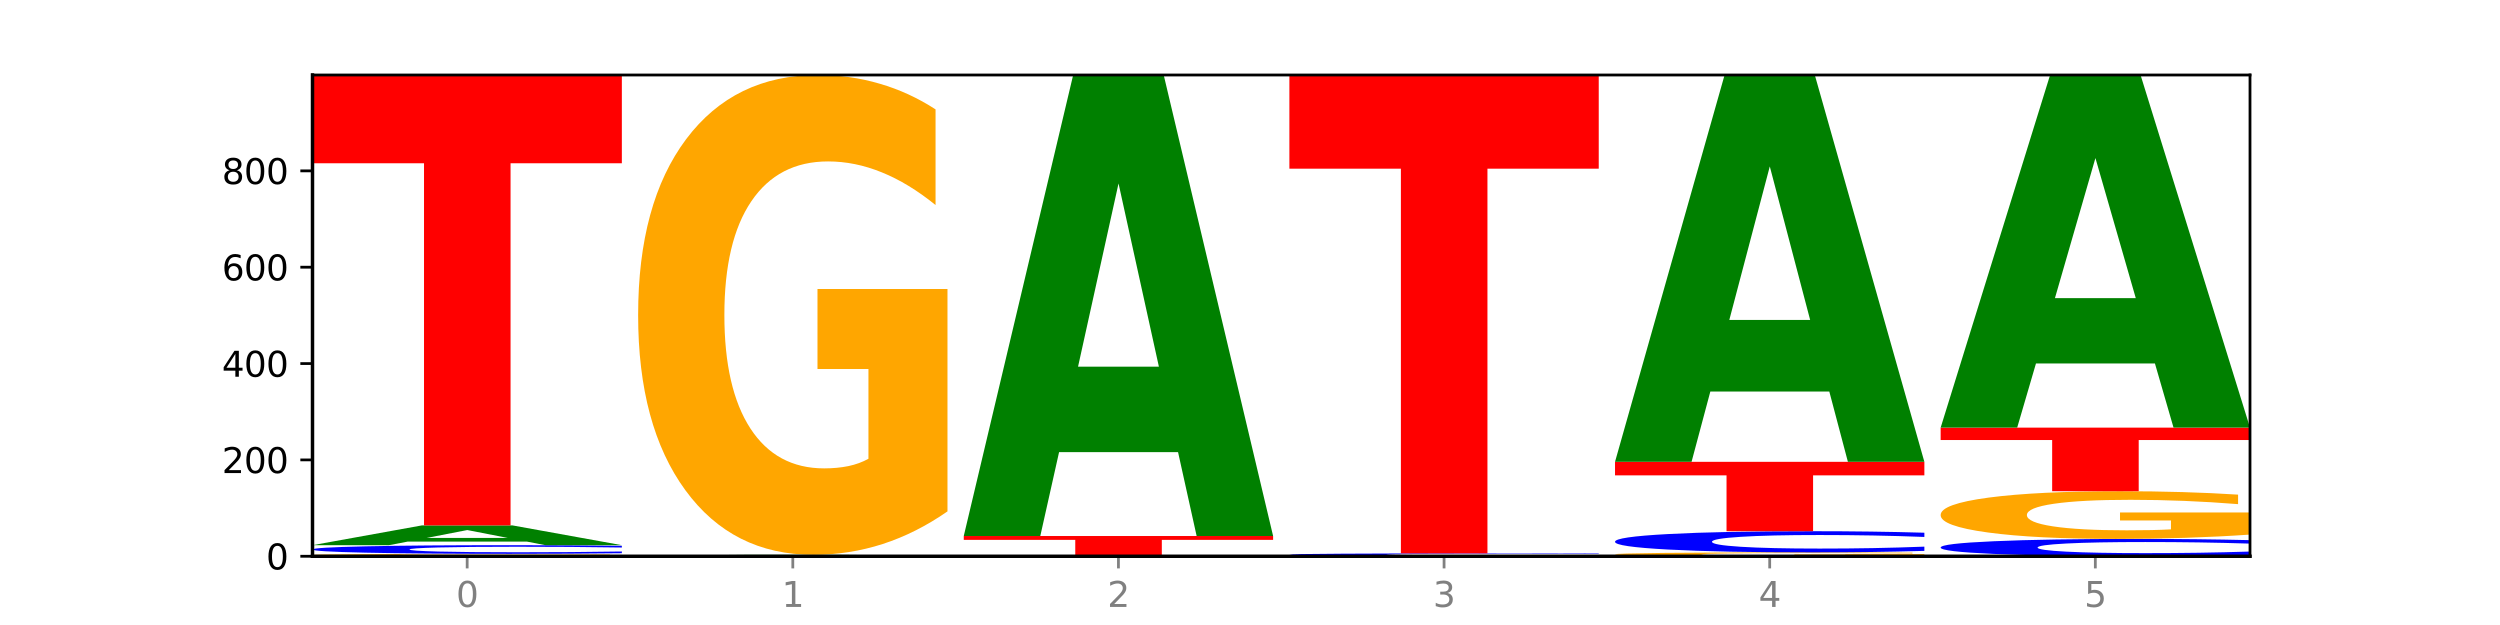
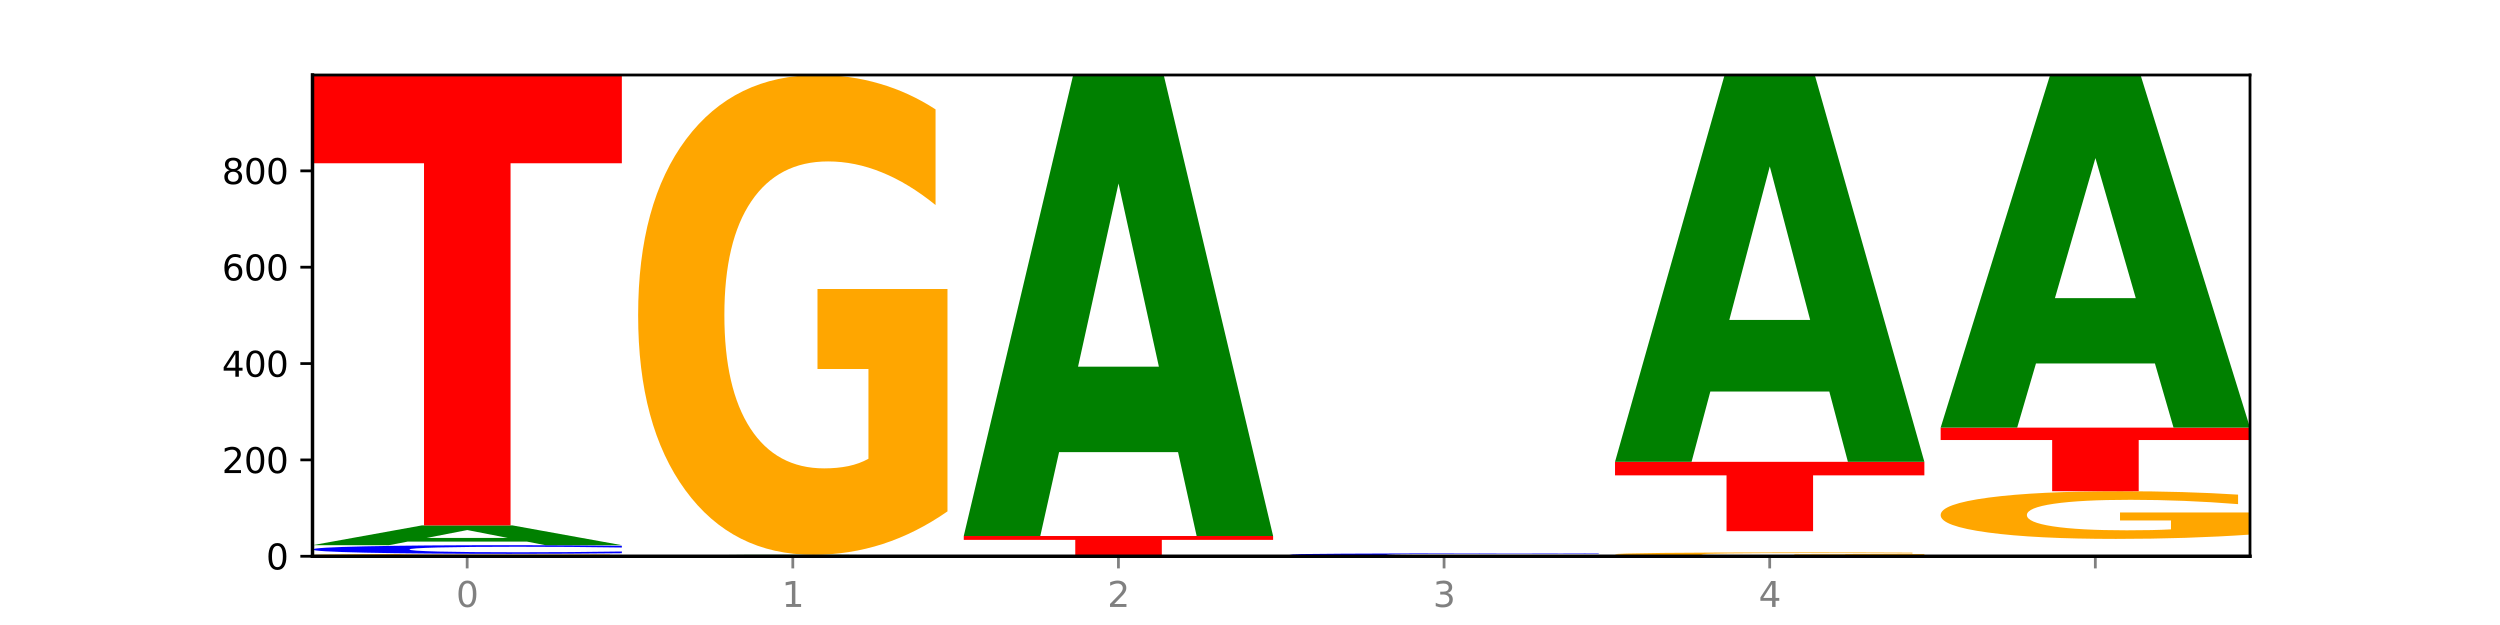
<svg xmlns="http://www.w3.org/2000/svg" xmlns:xlink="http://www.w3.org/1999/xlink" width="720pt" height="180pt" viewBox="0 0 720 180" version="1.1">
  <defs>
    <style type="text/css">*{stroke-linejoin: round; stroke-linecap: butt}</style>
  </defs>
  <g id="figure_1">
    <g id="patch_1">
      <path d="M 0 180  L 720 180  L 720 0  L 0 0  z " style="fill: #ffffff" />
    </g>
    <g id="axes_1">
      <g id="patch_2">
-         <path d="M 90 160.2  L 648 160.2  L 648 21.6  L 90 21.6  z " style="fill: #ffffff" />
-       </g>
+         </g>
      <g id="line2d_1">
        <path d="M 90 160.2  L 648 160.2  " clip-path="url(#pc51fdca8e5)" style="fill: none; stroke: #000000; stroke-width: 0.5; stroke-linecap: square" />
      </g>
      <g id="patch_3">
        <path d="M 179.092 160.137  Q 170.107 160.169 160.443 160.184  Q 150.779 160.2 140.476 160.2  Q 117.195 160.2 103.597 160.107  Q 90 160.013 90 159.853  Q 90 159.692 103.837 159.599  Q 117.694 159.506 141.794 159.506  Q 151.079 159.506 159.585 159.519  Q 168.111 159.531 175.658 159.556  L 175.658 159.694  Q 167.871 159.663 160.164 159.647  Q 152.457 159.631 144.709 159.631  Q 130.373 159.631 122.606 159.689  Q 114.839 159.746 114.839 159.853  Q 114.839 159.959 122.326 160.017  Q 129.814 160.075 143.591 160.075  Q 147.345 160.075 150.56 160.072  Q 153.774 160.068 156.33 160.061  L 156.33 159.931  L 141.654 159.931  L 141.654 159.816  L 179.092 159.816  L 179.092 160.137  z " clip-path="url(#pc51fdca8e5)" style="fill: #ffa600" />
      </g>
      <g id="patch_4">
        <path d="M 179.092 159.327  Q 171.64 159.416 163.582 159.461  Q 155.523 159.506 146.746 159.506  Q 120.573 159.506 105.286 159.17  Q 90 158.834 90 158.258  Q 90 157.681 105.286 157.345  Q 120.573 157.009 146.746 157.009  Q 155.523 157.009 163.582 157.054  Q 171.64 157.099 179.092 157.188  L 179.092 157.686  Q 171.573 157.568 164.277 157.514  Q 156.982 157.459 148.924 157.459  Q 134.468 157.459 126.185 157.672  Q 117.924 157.884 117.924 158.258  Q 117.924 158.631 126.185 158.844  Q 134.468 159.056 148.924 159.056  Q 156.982 159.056 164.277 159.002  Q 171.573 158.947 179.092 158.829  L 179.092 159.327  z " clip-path="url(#pc51fdca8e5)" style="fill: #0000ff" />
      </g>
      <g id="patch_5">
        <path d="M 151.714 155.973  L 117.451 155.973  L 112.041 157.009  L 90 157.009  L 121.477 151.321  L 147.616 151.321  L 179.092 157.009  L 157.07 157.009  L 151.714 155.973  z M 122.916 154.917  L 146.195 154.917  L 134.574 152.654  L 122.916 154.917  z " clip-path="url(#pc51fdca8e5)" style="fill: #008000" />
      </g>
      <g id="patch_6">
        <path d="M 90 21.739  L 179.092 21.739  L 179.092 47.011  L 147.04 47.011  L 147.04 151.321  L 122.115 151.321  L 122.115 47.011  L 90 47.011  L 90 21.739  z " clip-path="url(#pc51fdca8e5)" style="fill: #ff0000" />
      </g>
      <g id="patch_7">
        <path d="M 183.782 160.061  L 272.874 160.061  L 272.874 160.088  L 240.821 160.088  L 240.821 160.2  L 215.896 160.2  L 215.896 160.088  L 183.782 160.088  L 183.782 160.061  z " clip-path="url(#pc51fdca8e5)" style="fill: #ff0000" />
      </g>
      <g id="patch_8">
        <path d="M 245.496 160.011  L 211.232 160.011  L 205.822 160.061  L 183.782 160.061  L 215.258 159.784  L 241.397 159.784  L 272.874 160.061  L 250.851 160.061  L 245.496 160.011  z M 216.697 159.959  L 239.977 159.959  L 228.355 159.849  L 216.697 159.959  z " clip-path="url(#pc51fdca8e5)" style="fill: #008000" />
      </g>
      <g id="patch_9">
        <path d="M 272.874 147.281  Q 263.889 153.533 254.225 156.672  Q 244.561 159.784 234.258 159.784  Q 210.976 159.784 197.379 141.173  Q 183.782 122.562 183.782 90.735  Q 183.782 58.537 197.619 40.068  Q 211.476 21.6 235.576 21.6  Q 244.86 21.6 253.366 24.112  Q 261.892 26.595 269.44 31.505  L 269.44 59.05  Q 261.653 52.742 253.945 49.631  Q 246.238 46.491 238.491 46.491  Q 224.155 46.491 216.388 57.966  Q 208.62 69.412 208.62 90.735  Q 208.62 111.858 216.108 123.39  Q 223.596 134.893 237.373 134.893  Q 241.127 134.893 244.341 134.236  Q 247.556 133.551 250.112 132.124  L 250.112 106.263  L 235.436 106.263  L 235.436 83.228  L 272.874 83.228  L 272.874 147.281  z " clip-path="url(#pc51fdca8e5)" style="fill: #ffa600" />
      </g>
      <g id="patch_10">
        <path d="M 366.655 160.19  Q 359.203 160.195 351.145 160.197  Q 343.086 160.2 334.309 160.2  Q 308.136 160.2 292.849 160.181  Q 277.563 160.163 277.563 160.131  Q 277.563 160.099 292.849 160.08  Q 308.136 160.061 334.309 160.061  Q 343.086 160.061 351.145 160.064  Q 359.203 160.066 366.655 160.071  L 366.655 160.099  Q 359.136 160.092 351.84 160.089  Q 344.545 160.086 336.487 160.086  Q 322.031 160.086 313.748 160.098  Q 305.487 160.11 305.487 160.131  Q 305.487 160.151 313.748 160.163  Q 322.031 160.175 336.487 160.175  Q 344.545 160.175 351.84 160.172  Q 359.136 160.169 366.655 160.162  L 366.655 160.19  z " clip-path="url(#pc51fdca8e5)" style="fill: #0000ff" />
      </g>
      <g id="patch_11">
        <path d="M 277.563 154.373  L 366.655 154.373  L 366.655 155.482  L 334.603 155.482  L 334.603 160.061  L 309.678 160.061  L 309.678 155.482  L 277.563 155.482  L 277.563 154.373  z " clip-path="url(#pc51fdca8e5)" style="fill: #ff0000" />
      </g>
      <g id="patch_12">
        <path d="M 339.277 130.211  L 305.014 130.211  L 299.604 154.373  L 277.563 154.373  L 309.04 21.739  L 335.179 21.739  L 366.655 154.373  L 344.633 154.373  L 339.277 130.211  z M 310.479 105.595  L 333.758 105.595  L 322.137 52.836  L 310.479 105.595  z " clip-path="url(#pc51fdca8e5)" style="fill: #008000" />
      </g>
      <g id="patch_13">
        <path d="M 433.059 160.175  L 398.795 160.175  L 393.385 160.2  L 371.345 160.2  L 402.821 160.061  L 428.96 160.061  L 460.437 160.2  L 438.414 160.2  L 433.059 160.175  z M 404.26 160.149  L 427.54 160.149  L 415.918 160.094  L 404.26 160.149  z " clip-path="url(#pc51fdca8e5)" style="fill: #008000" />
      </g>
      <g id="patch_14">
        <path d="M 460.437 160.012  Q 452.985 160.036 444.926 160.049  Q 436.868 160.061 428.091 160.061  Q 401.917 160.061 386.631 159.968  Q 371.345 159.874 371.345 159.715  Q 371.345 159.554 386.631 159.461  Q 401.917 159.368 428.091 159.368  Q 436.868 159.368 444.926 159.38  Q 452.985 159.393 460.437 159.417  L 460.437 159.556  Q 452.917 159.523 445.622 159.508  Q 438.327 159.493 430.268 159.493  Q 415.812 159.493 407.529 159.552  Q 399.269 159.611 399.269 159.715  Q 399.269 159.818 407.529 159.877  Q 415.812 159.936 430.268 159.936  Q 438.327 159.936 445.622 159.921  Q 452.917 159.906 460.437 159.873  L 460.437 160.012  z " clip-path="url(#pc51fdca8e5)" style="fill: #0000ff" />
      </g>
      <g id="patch_15">
-         <path d="M 371.345 21.739  L 460.437 21.739  L 460.437 48.58  L 428.384 48.58  L 428.384 159.368  L 403.459 159.368  L 403.459 48.58  L 371.345 48.58  L 371.345 21.739  z " clip-path="url(#pc51fdca8e5)" style="fill: #ff0000" />
-       </g>
+         </g>
      <g id="patch_16">
        <path d="M 554.218 160.1  Q 545.233 160.15 535.569 160.175  Q 525.905 160.2 515.602 160.2  Q 492.321 160.2 478.724 160.051  Q 465.126 159.901 465.126 159.645  Q 465.126 159.387 478.963 159.238  Q 492.82 159.09 516.92 159.09  Q 526.205 159.09 534.711 159.11  Q 543.237 159.13 550.784 159.17  L 550.784 159.391  Q 542.997 159.34 535.29 159.315  Q 527.583 159.29 519.835 159.29  Q 505.499 159.29 497.732 159.382  Q 489.965 159.474 489.965 159.645  Q 489.965 159.815 497.453 159.908  Q 504.94 160 518.717 160  Q 522.471 160 525.686 159.995  Q 528.9 159.989 531.456 159.978  L 531.456 159.77  L 516.78 159.77  L 516.78 159.585  L 554.218 159.585  L 554.218 160.1  z " clip-path="url(#pc51fdca8e5)" style="fill: #ffa600" />
      </g>
      <g id="patch_17">
-         <path d="M 554.218 158.653  Q 546.766 158.869 538.708 158.979  Q 530.649 159.09 521.872 159.09  Q 495.699 159.09 480.413 158.268  Q 465.126 157.446 465.126 156.04  Q 465.126 154.629 480.413 153.808  Q 495.699 152.986 521.872 152.986  Q 530.649 152.986 538.708 153.097  Q 546.766 153.206 554.218 153.423  L 554.218 154.64  Q 546.699 154.353 539.403 154.219  Q 532.108 154.085 524.05 154.085  Q 509.594 154.085 501.311 154.606  Q 493.05 155.126 493.05 156.04  Q 493.05 156.95 501.311 157.471  Q 509.594 157.99 524.05 157.99  Q 532.108 157.99 539.403 157.857  Q 546.699 157.722 554.218 157.434  L 554.218 158.653  z " clip-path="url(#pc51fdca8e5)" style="fill: #0000ff" />
-       </g>
+         </g>
      <g id="patch_18">
        <path d="M 465.126 133.007  L 554.218 133.007  L 554.218 136.904  L 522.166 136.904  L 522.166 152.986  L 497.241 152.986  L 497.241 136.904  L 465.126 136.904  L 465.126 133.007  z " clip-path="url(#pc51fdca8e5)" style="fill: #ff0000" />
      </g>
      <g id="patch_19">
        <path d="M 526.84 112.763  L 492.577 112.763  L 487.167 133.007  L 465.126 133.007  L 496.603 21.877  L 522.742 21.877  L 554.218 133.007  L 532.196 133.007  L 526.84 112.763  z M 498.042 92.137  L 521.321 92.137  L 509.7 47.933  L 498.042 92.137  z " clip-path="url(#pc51fdca8e5)" style="fill: #008000" />
      </g>
      <g id="patch_20">
-         <path d="M 648 159.842  Q 640.548 160.019 632.489 160.109  Q 624.431 160.2 615.654 160.2  Q 589.48 160.2 574.194 159.527  Q 558.908 158.855 558.908 157.704  Q 558.908 156.55 574.194 155.878  Q 589.48 155.205 615.654 155.205  Q 624.431 155.205 632.489 155.296  Q 640.548 155.386 648 155.563  L 648 156.559  Q 640.48 156.324 633.185 156.214  Q 625.89 156.105 617.831 156.105  Q 603.375 156.105 595.092 156.531  Q 586.832 156.956 586.832 157.704  Q 586.832 158.449 595.092 158.875  Q 603.375 159.3 617.831 159.3  Q 625.89 159.3 633.185 159.191  Q 640.48 159.081 648 158.845  L 648 159.842  z " clip-path="url(#pc51fdca8e5)" style="fill: #0000ff" />
-       </g>
+         </g>
      <g id="patch_21">
        <path d="M 648 153.963  Q 639.015 154.584 629.351 154.896  Q 619.687 155.205 609.384 155.205  Q 586.103 155.205 572.505 153.356  Q 558.908 151.506 558.908 148.342  Q 558.908 145.142 572.745 143.306  Q 586.602 141.47 610.702 141.47  Q 619.986 141.47 628.492 141.72  Q 637.018 141.967 644.566 142.455  L 644.566 145.193  Q 636.779 144.566 629.071 144.256  Q 621.364 143.944 613.617 143.944  Q 599.281 143.944 591.514 145.085  Q 583.746 146.223 583.746 148.342  Q 583.746 150.442 591.234 151.588  Q 598.722 152.731 612.499 152.731  Q 616.253 152.731 619.467 152.666  Q 622.682 152.598 625.238 152.456  L 625.238 149.886  L 610.562 149.886  L 610.562 147.596  L 648 147.596  L 648 153.963  z " clip-path="url(#pc51fdca8e5)" style="fill: #ffa600" />
      </g>
      <g id="patch_22">
        <path d="M 558.908 123.157  L 648 123.157  L 648 126.728  L 615.947 126.728  L 615.947 141.47  L 591.022 141.47  L 591.022 126.728  L 558.908 126.728  L 558.908 123.157  z " clip-path="url(#pc51fdca8e5)" style="fill: #ff0000" />
      </g>
      <g id="patch_23">
        <path d="M 620.622 104.682  L 586.358 104.682  L 580.948 123.157  L 558.908 123.157  L 590.384 21.739  L 616.523 21.739  L 648 123.157  L 625.977 123.157  L 620.622 104.682  z M 591.823 85.859  L 615.103 85.859  L 603.481 45.517  L 591.823 85.859  z " clip-path="url(#pc51fdca8e5)" style="fill: #008000" />
      </g>
      <g id="matplotlib.axis_1">
        <g id="xtick_1">
          <g id="line2d_2">
            <defs>
              <path id="me0fe492883" d="M 0 0  L 0 3.5  " style="stroke: #808080; stroke-width: 0.8" />
            </defs>
            <g>
              <use xlink:href="#me0fe492883" x="134.546" y="160.2" style="fill: #808080; stroke: #808080; stroke-width: 0.8" />
            </g>
          </g>
          <g id="text_1">
            <g style="fill: #808080" transform="translate(131.365 174.798) scale(0.1 -0.1)">
              <defs>
                <path id="DejaVuSans-30" d="M 2034 4250  Q 1547 4250 1301 3770  Q 1056 3291 1056 2328  Q 1056 1369 1301 889  Q 1547 409 2034 409  Q 2525 409 2770 889  Q 3016 1369 3016 2328  Q 3016 3291 2770 3770  Q 2525 4250 2034 4250  z M 2034 4750  Q 2819 4750 3233 4129  Q 3647 3509 3647 2328  Q 3647 1150 3233 529  Q 2819 -91 2034 -91  Q 1250 -91 836 529  Q 422 1150 422 2328  Q 422 3509 836 4129  Q 1250 4750 2034 4750  z " transform="scale(0.016)" />
              </defs>
              <use xlink:href="#DejaVuSans-30" />
            </g>
          </g>
        </g>
        <g id="xtick_2">
          <g id="line2d_3">
            <g>
              <use xlink:href="#me0fe492883" x="228.328" y="160.2" style="fill: #808080; stroke: #808080; stroke-width: 0.8" />
            </g>
          </g>
          <g id="text_2">
            <g style="fill: #808080" transform="translate(225.146 174.798) scale(0.1 -0.1)">
              <defs>
                <path id="DejaVuSans-31" d="M 794 531  L 1825 531  L 1825 4091  L 703 3866  L 703 4441  L 1819 4666  L 2450 4666  L 2450 531  L 3481 531  L 3481 0  L 794 0  L 794 531  z " transform="scale(0.016)" />
              </defs>
              <use xlink:href="#DejaVuSans-31" />
            </g>
          </g>
        </g>
        <g id="xtick_3">
          <g id="line2d_4">
            <g>
              <use xlink:href="#me0fe492883" x="322.109" y="160.2" style="fill: #808080; stroke: #808080; stroke-width: 0.8" />
            </g>
          </g>
          <g id="text_3">
            <g style="fill: #808080" transform="translate(318.928 174.798) scale(0.1 -0.1)">
              <defs>
                <path id="DejaVuSans-32" d="M 1228 531  L 3431 531  L 3431 0  L 469 0  L 469 531  Q 828 903 1448 1529  Q 2069 2156 2228 2338  Q 2531 2678 2651 2914  Q 2772 3150 2772 3378  Q 2772 3750 2511 3984  Q 2250 4219 1831 4219  Q 1534 4219 1204 4116  Q 875 4013 500 3803  L 500 4441  Q 881 4594 1212 4672  Q 1544 4750 1819 4750  Q 2544 4750 2975 4387  Q 3406 4025 3406 3419  Q 3406 3131 3298 2873  Q 3191 2616 2906 2266  Q 2828 2175 2409 1742  Q 1991 1309 1228 531  z " transform="scale(0.016)" />
              </defs>
              <use xlink:href="#DejaVuSans-32" />
            </g>
          </g>
        </g>
        <g id="xtick_4">
          <g id="line2d_5">
            <g>
              <use xlink:href="#me0fe492883" x="415.891" y="160.2" style="fill: #808080; stroke: #808080; stroke-width: 0.8" />
            </g>
          </g>
          <g id="text_4">
            <g style="fill: #808080" transform="translate(412.71 174.798) scale(0.1 -0.1)">
              <defs>
                <path id="DejaVuSans-33" d="M 2597 2516  Q 3050 2419 3304 2112  Q 3559 1806 3559 1356  Q 3559 666 3084 287  Q 2609 -91 1734 -91  Q 1441 -91 1130 -33  Q 819 25 488 141  L 488 750  Q 750 597 1062 519  Q 1375 441 1716 441  Q 2309 441 2620 675  Q 2931 909 2931 1356  Q 2931 1769 2642 2001  Q 2353 2234 1838 2234  L 1294 2234  L 1294 2753  L 1863 2753  Q 2328 2753 2575 2939  Q 2822 3125 2822 3475  Q 2822 3834 2567 4026  Q 2313 4219 1838 4219  Q 1578 4219 1281 4162  Q 984 4106 628 3988  L 628 4550  Q 988 4650 1302 4700  Q 1616 4750 1894 4750  Q 2613 4750 3031 4423  Q 3450 4097 3450 3541  Q 3450 3153 3228 2886  Q 3006 2619 2597 2516  z " transform="scale(0.016)" />
              </defs>
              <use xlink:href="#DejaVuSans-33" />
            </g>
          </g>
        </g>
        <g id="xtick_5">
          <g id="line2d_6">
            <g>
              <use xlink:href="#me0fe492883" x="509.672" y="160.2" style="fill: #808080; stroke: #808080; stroke-width: 0.8" />
            </g>
          </g>
          <g id="text_5">
            <g style="fill: #808080" transform="translate(506.491 174.798) scale(0.1 -0.1)">
              <defs>
                <path id="DejaVuSans-34" d="M 2419 4116  L 825 1625  L 2419 1625  L 2419 4116  z M 2253 4666  L 3047 4666  L 3047 1625  L 3713 1625  L 3713 1100  L 3047 1100  L 3047 0  L 2419 0  L 2419 1100  L 313 1100  L 313 1709  L 2253 4666  z " transform="scale(0.016)" />
              </defs>
              <use xlink:href="#DejaVuSans-34" />
            </g>
          </g>
        </g>
        <g id="xtick_6">
          <g id="line2d_7">
            <g>
              <use xlink:href="#me0fe492883" x="603.454" y="160.2" style="fill: #808080; stroke: #808080; stroke-width: 0.8" />
            </g>
          </g>
          <g id="text_6">
            <g style="fill: #808080" transform="translate(600.273 174.798) scale(0.1 -0.1)">
              <defs>
-                 <path id="DejaVuSans-35" d="M 691 4666  L 3169 4666  L 3169 4134  L 1269 4134  L 1269 2991  Q 1406 3038 1543 3061  Q 1681 3084 1819 3084  Q 2600 3084 3056 2656  Q 3513 2228 3513 1497  Q 3513 744 3044 326  Q 2575 -91 1722 -91  Q 1428 -91 1123 -41  Q 819 9 494 109  L 494 744  Q 775 591 1075 516  Q 1375 441 1709 441  Q 2250 441 2565 725  Q 2881 1009 2881 1497  Q 2881 1984 2565 2268  Q 2250 2553 1709 2553  Q 1456 2553 1204 2497  Q 953 2441 691 2322  L 691 4666  z " transform="scale(0.016)" />
-               </defs>
+                 </defs>
              <use xlink:href="#DejaVuSans-35" />
            </g>
          </g>
        </g>
      </g>
      <g id="matplotlib.axis_2">
        <g id="ytick_1">
          <g id="line2d_8">
            <defs>
              <path id="m43f688f62d" d="M 0 0  L -3.5 0  " style="stroke: #000000; stroke-width: 0.8" />
            </defs>
            <g>
              <use xlink:href="#m43f688f62d" x="90" y="160.2" style="stroke: #000000; stroke-width: 0.8" />
            </g>
          </g>
          <g id="text_7">
            <g transform="translate(76.638 163.999) scale(0.1 -0.1)">
              <use xlink:href="#DejaVuSans-30" />
            </g>
          </g>
        </g>
        <g id="ytick_2">
          <g id="line2d_9">
            <g>
              <use xlink:href="#m43f688f62d" x="90" y="132.452" style="stroke: #000000; stroke-width: 0.8" />
            </g>
          </g>
          <g id="text_8">
            <g transform="translate(63.913 136.251) scale(0.1 -0.1)">
              <use xlink:href="#DejaVuSans-32" />
              <use xlink:href="#DejaVuSans-30" x="63.623" />
              <use xlink:href="#DejaVuSans-30" x="127.246" />
            </g>
          </g>
        </g>
        <g id="ytick_3">
          <g id="line2d_10">
            <g>
              <use xlink:href="#m43f688f62d" x="90" y="104.705" style="stroke: #000000; stroke-width: 0.8" />
            </g>
          </g>
          <g id="text_9">
            <g transform="translate(63.913 108.504) scale(0.1 -0.1)">
              <use xlink:href="#DejaVuSans-34" />
              <use xlink:href="#DejaVuSans-30" x="63.623" />
              <use xlink:href="#DejaVuSans-30" x="127.246" />
            </g>
          </g>
        </g>
        <g id="ytick_4">
          <g id="line2d_11">
            <g>
              <use xlink:href="#m43f688f62d" x="90" y="76.957" style="stroke: #000000; stroke-width: 0.8" />
            </g>
          </g>
          <g id="text_10">
            <g transform="translate(63.913 80.756) scale(0.1 -0.1)">
              <defs>
                <path id="DejaVuSans-36" d="M 2113 2584  Q 1688 2584 1439 2293  Q 1191 2003 1191 1497  Q 1191 994 1439 701  Q 1688 409 2113 409  Q 2538 409 2786 701  Q 3034 994 3034 1497  Q 3034 2003 2786 2293  Q 2538 2584 2113 2584  z M 3366 4563  L 3366 3988  Q 3128 4100 2886 4159  Q 2644 4219 2406 4219  Q 1781 4219 1451 3797  Q 1122 3375 1075 2522  Q 1259 2794 1537 2939  Q 1816 3084 2150 3084  Q 2853 3084 3261 2657  Q 3669 2231 3669 1497  Q 3669 778 3244 343  Q 2819 -91 2113 -91  Q 1303 -91 875 529  Q 447 1150 447 2328  Q 447 3434 972 4092  Q 1497 4750 2381 4750  Q 2619 4750 2861 4703  Q 3103 4656 3366 4563  z " transform="scale(0.016)" />
              </defs>
              <use xlink:href="#DejaVuSans-36" />
              <use xlink:href="#DejaVuSans-30" x="63.623" />
              <use xlink:href="#DejaVuSans-30" x="127.246" />
            </g>
          </g>
        </g>
        <g id="ytick_5">
          <g id="line2d_12">
            <g>
              <use xlink:href="#m43f688f62d" x="90" y="49.209" style="stroke: #000000; stroke-width: 0.8" />
            </g>
          </g>
          <g id="text_11">
            <g transform="translate(63.913 53.008) scale(0.1 -0.1)">
              <defs>
                <path id="DejaVuSans-38" d="M 2034 2216  Q 1584 2216 1326 1975  Q 1069 1734 1069 1313  Q 1069 891 1326 650  Q 1584 409 2034 409  Q 2484 409 2743 651  Q 3003 894 3003 1313  Q 3003 1734 2745 1975  Q 2488 2216 2034 2216  z M 1403 2484  Q 997 2584 770 2862  Q 544 3141 544 3541  Q 544 4100 942 4425  Q 1341 4750 2034 4750  Q 2731 4750 3128 4425  Q 3525 4100 3525 3541  Q 3525 3141 3298 2862  Q 3072 2584 2669 2484  Q 3125 2378 3379 2068  Q 3634 1759 3634 1313  Q 3634 634 3220 271  Q 2806 -91 2034 -91  Q 1263 -91 848 271  Q 434 634 434 1313  Q 434 1759 690 2068  Q 947 2378 1403 2484  z M 1172 3481  Q 1172 3119 1398 2916  Q 1625 2713 2034 2713  Q 2441 2713 2670 2916  Q 2900 3119 2900 3481  Q 2900 3844 2670 4047  Q 2441 4250 2034 4250  Q 1625 4250 1398 4047  Q 1172 3844 1172 3481  z " transform="scale(0.016)" />
              </defs>
              <use xlink:href="#DejaVuSans-38" />
              <use xlink:href="#DejaVuSans-30" x="63.623" />
              <use xlink:href="#DejaVuSans-30" x="127.246" />
            </g>
          </g>
        </g>
      </g>
      <g id="patch_24">
        <path d="M 90 160.2  L 90 21.6  " style="fill: none; stroke: #000000; stroke-linejoin: miter; stroke-linecap: square" />
      </g>
      <g id="patch_25">
        <path d="M 648 160.2  L 648 21.6  " style="fill: none; stroke: #000000; stroke-width: 0.8; stroke-linejoin: miter; stroke-linecap: square" />
      </g>
      <g id="patch_26">
        <path d="M 90 160.2  L 648 160.2  " style="fill: none; stroke: #000000; stroke-linejoin: miter; stroke-linecap: square" />
      </g>
      <g id="patch_27">
        <path d="M 90 21.6  L 648 21.6  " style="fill: none; stroke: #000000; stroke-width: 0.8; stroke-linejoin: miter; stroke-linecap: square" />
      </g>
    </g>
  </g>
  <defs>
    <clipPath id="pc51fdca8e5">
      <rect x="90" y="21.6" width="558" height="138.6" />
    </clipPath>
  </defs>
</svg>